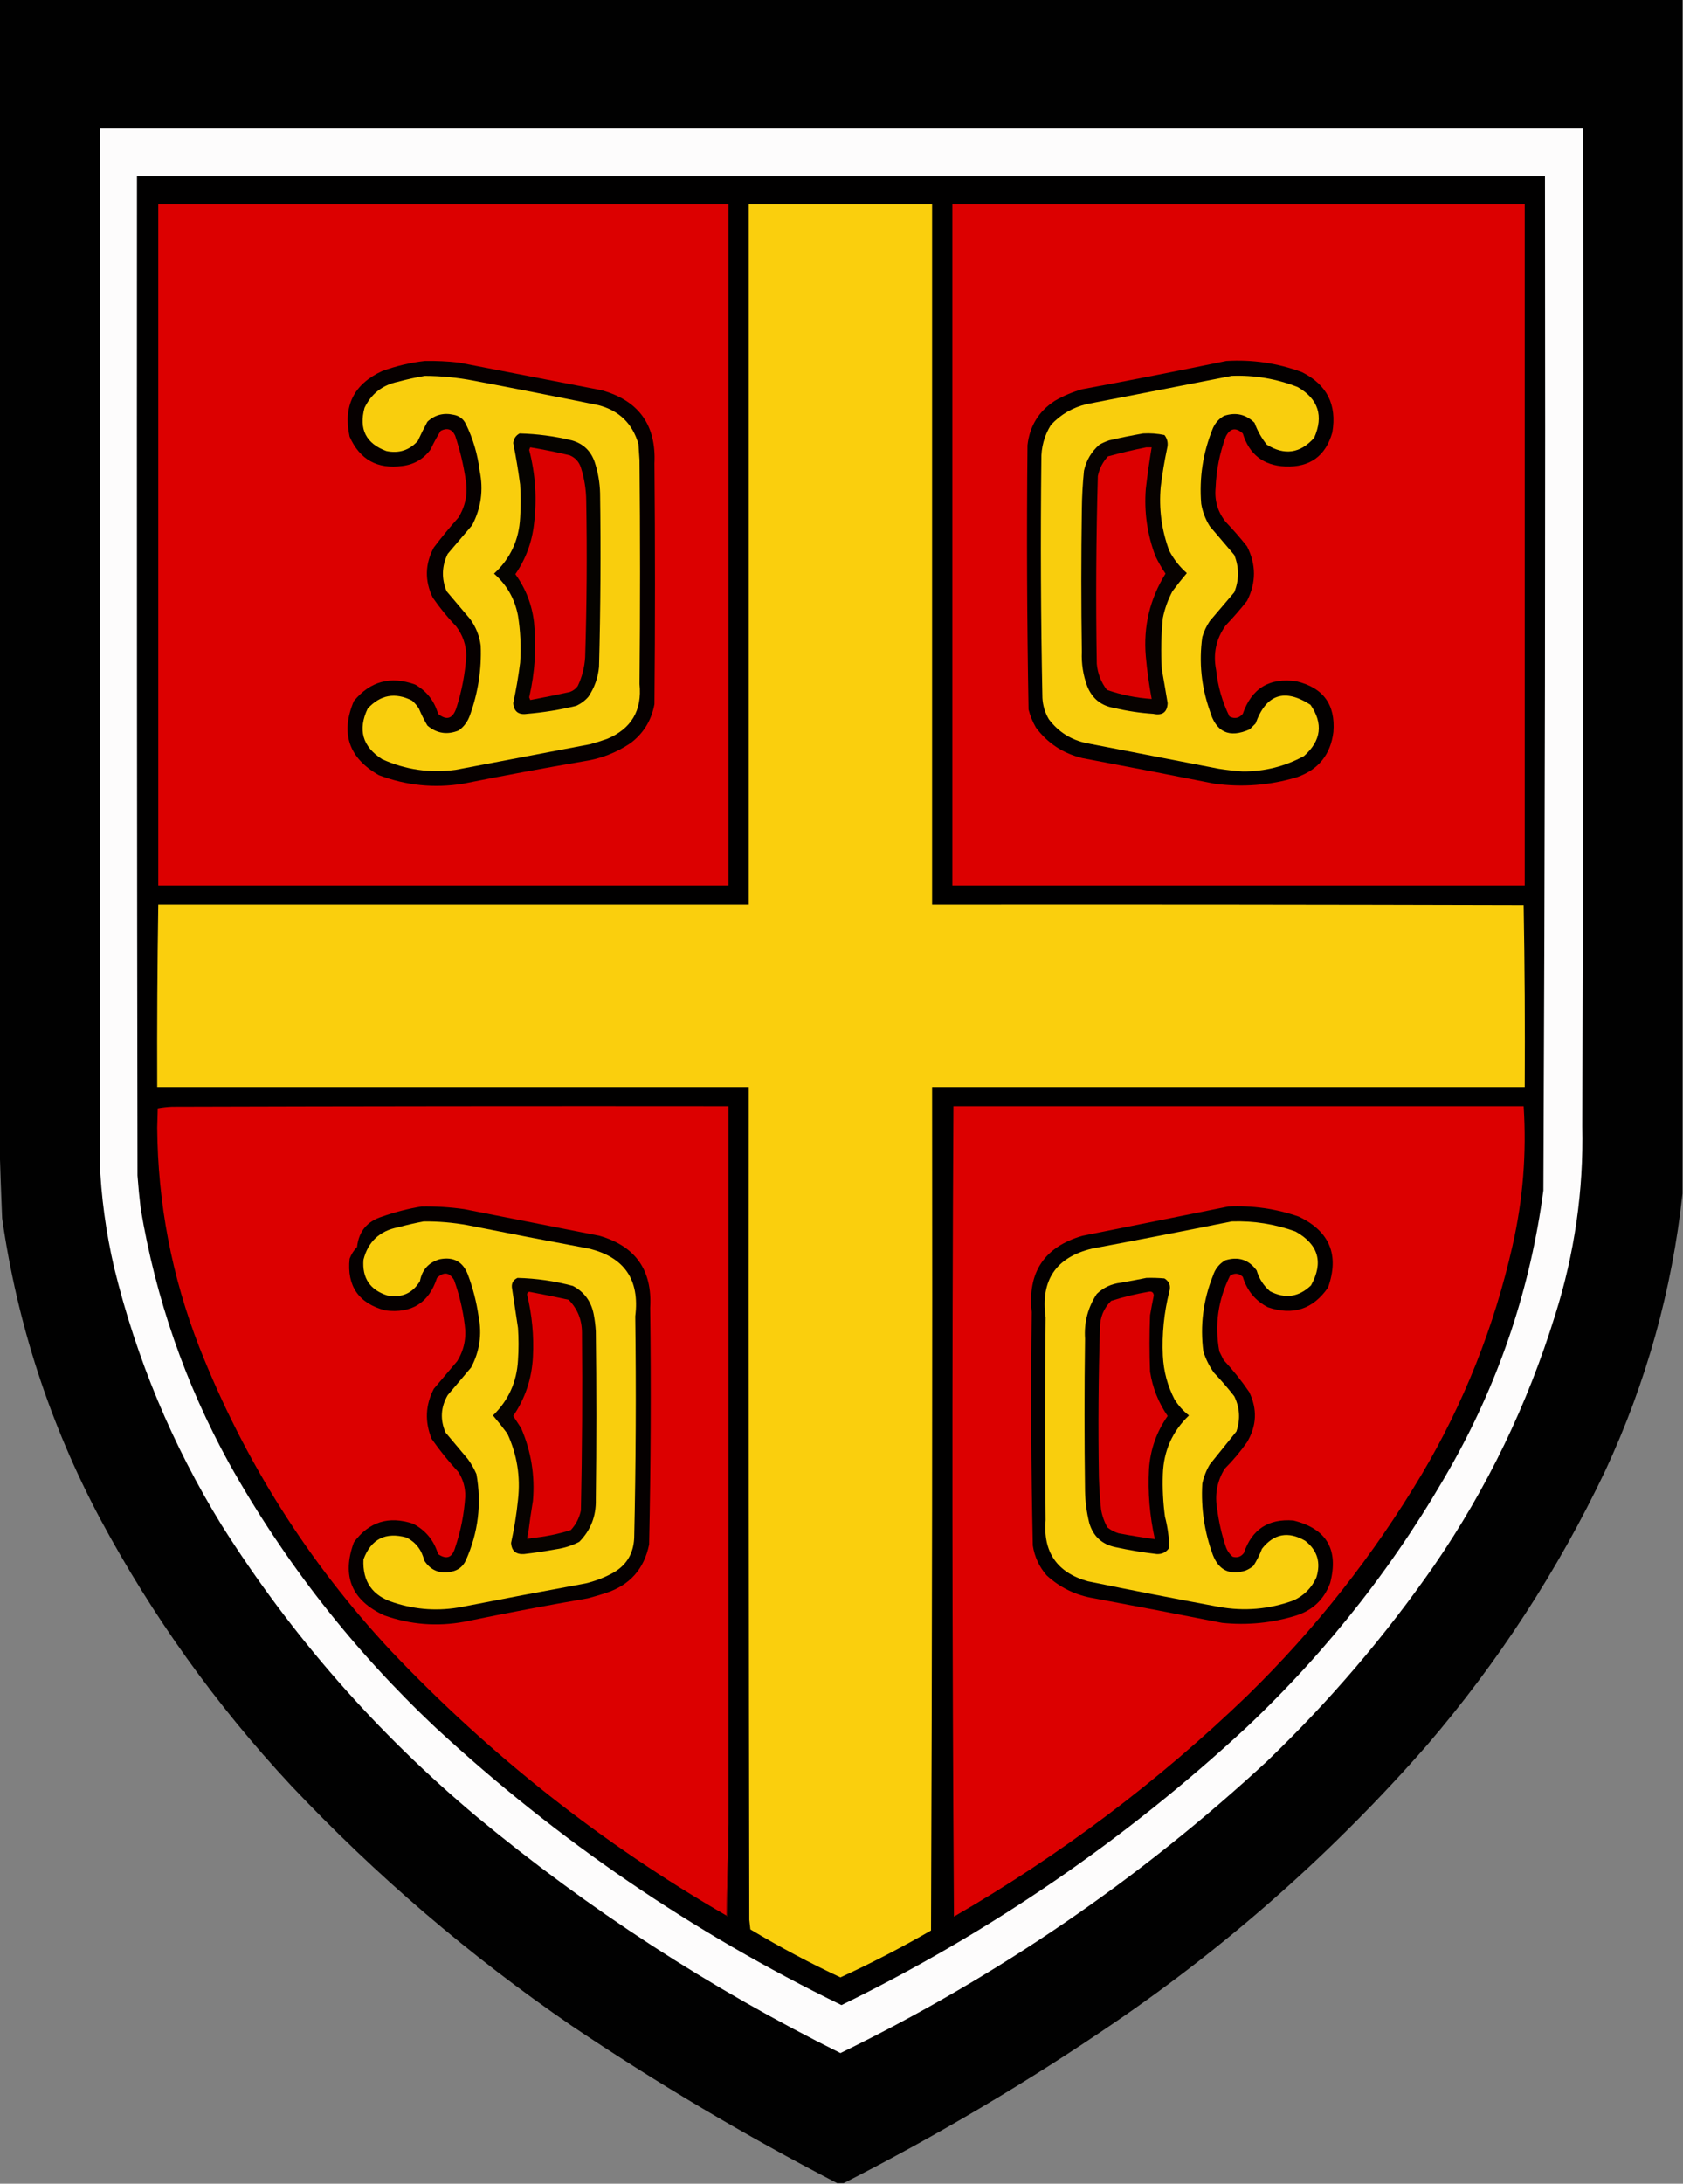
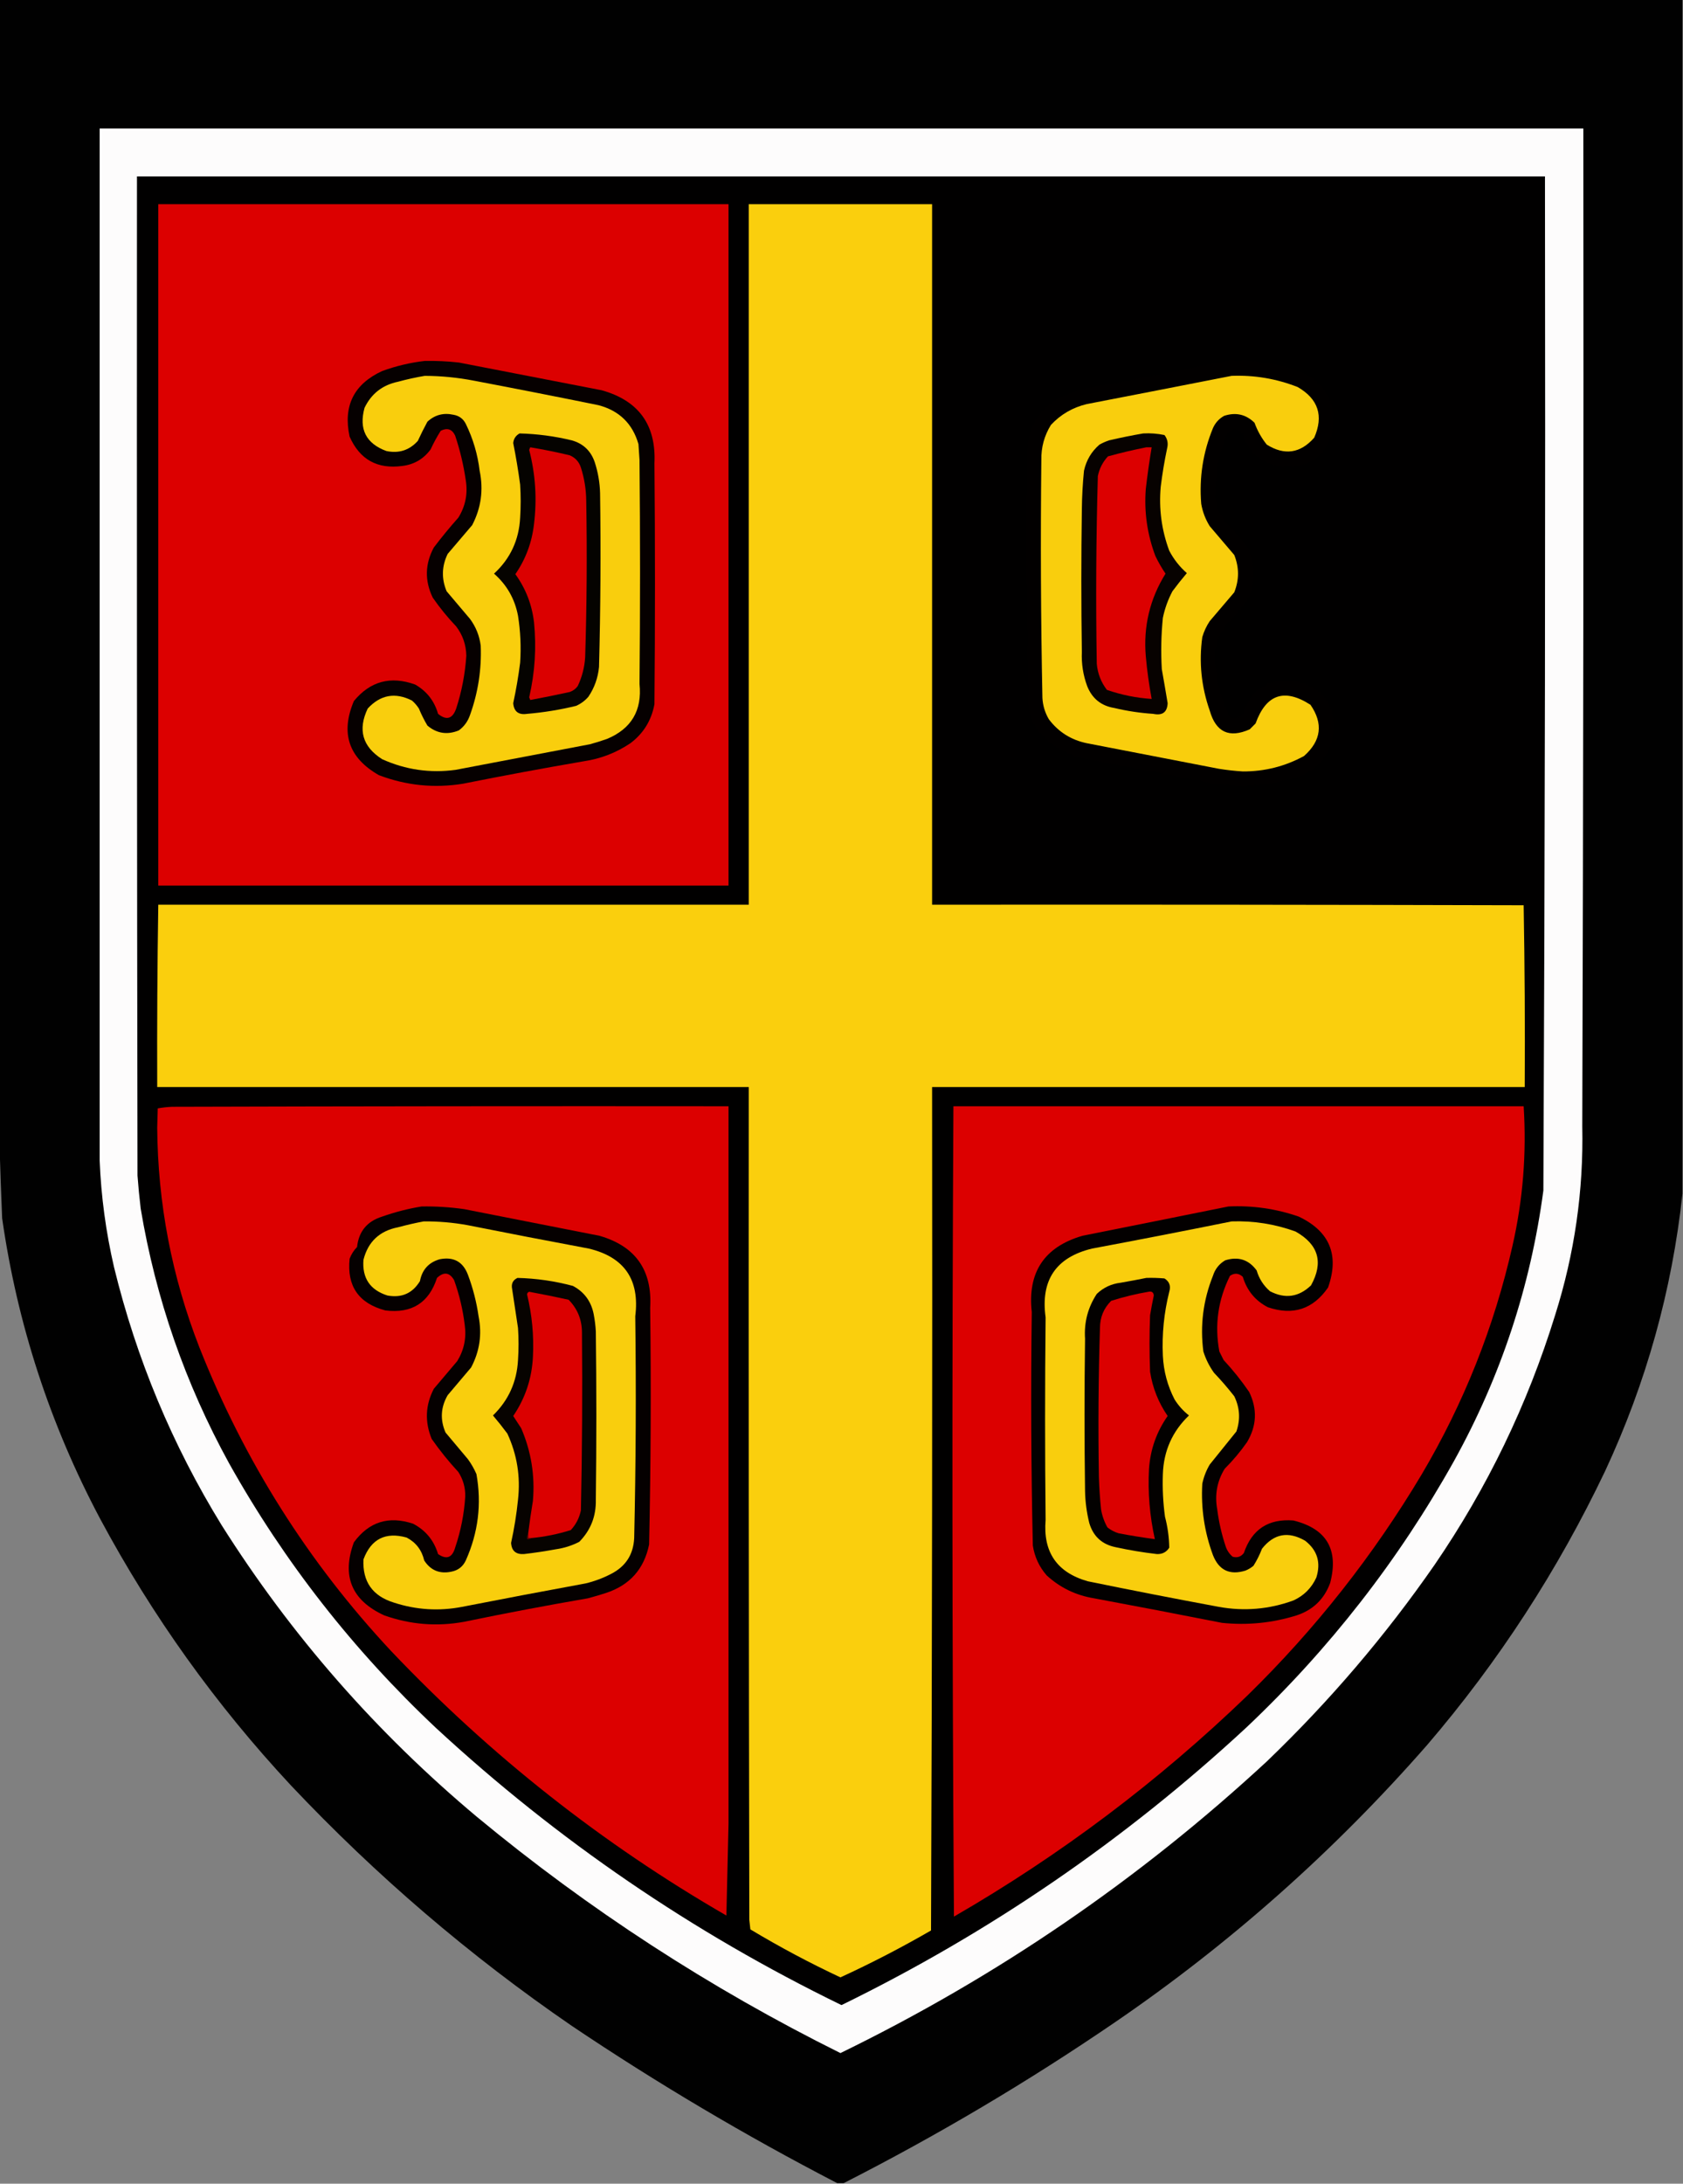
<svg xmlns="http://www.w3.org/2000/svg" version="1.1" width="1579px" height="2048px" style="shape-rendering:geometricPrecision; text-rendering:geometricPrecision; image-rendering:optimizeQuality; fill-rule:evenodd; clip-rule:evenodd">
  <rect width="100%" height="100%" fill="#808080" stroke="none" />
  <g>
    <path style="opacity:0.995" fill="#000000" d="M -0.5,-0.5 C 525.833,-0.5 1052.17,-0.5 1578.5,-0.5C 1578.5,372.833 1578.5,746.167 1578.5,1119.5C 1568.71,1210.07 1544.54,1296.73 1506,1379.5C 1461.55,1472.81 1405.88,1558.47 1339,1636.5C 1251.83,1736.05 1153.99,1822.88 1045.5,1897C 964.235,1952.48 879.568,2002.65 791.5,2047.5C 789.5,2047.5 787.5,2047.5 785.5,2047.5C 699.54,2002.98 616.54,1953.81 536.5,1900C 440.965,1834.51 353.131,1759.35 273,1674.5C 202.54,1598.92 142.873,1515.59 94,1424.5C 46.91,1335.9 16.243,1241.9 2,1142.5C 0.997,1118.68 0.164,1095.01 -0.5,1071.5C -0.5,714.167 -0.5,356.833 -0.5,-0.5 Z" />
  </g>
  <g>
    <path style="opacity:0.993" fill="#fefdfd" d="M 1484.5,1056.5 C 1485.77,1116.74 1477.27,1175.74 1459,1233.5C 1433.04,1317.42 1395.37,1395.42 1346,1467.5C 1299.87,1534 1247.37,1595.5 1188.5,1652C 1068.8,1762.72 935.469,1853.88 788.5,1925.5C 666.007,1864.63 552.34,1790.8 447.5,1704C 353.11,1624.98 273.277,1533.82 208,1430.5C 161.68,1355.23 128.014,1274.57 107,1188.5C 99.346,1155.43 94.846,1122.1 93.5,1088.5C 93.5,765.833 93.5,443.167 93.5,120.5C 557.5,120.5 1021.5,120.5 1485.5,120.5C 1485.81,432.305 1485.48,744.305 1484.5,1056.5 Z" />
  </g>
  <g>
    <path style="opacity:0.998" fill="#010000" d="M 128.5,165.5 C 568.833,165.5 1009.17,165.5 1449.5,165.5C 1449.97,482.505 1449.47,799.505 1448,1116.5C 1436,1206.5 1408,1291.17 1364,1370.5C 1312.09,1463.35 1247.26,1546.52 1169.5,1620C 1055.82,1725.37 929.154,1812.21 789.5,1880.5C 649.897,1812.56 523.231,1726.06 409.5,1621C 331.691,1547.91 266.858,1465.08 215,1372.5C 173.802,1297.57 146.135,1217.91 132,1133.5C 130.76,1123.19 129.76,1112.86 129,1102.5C 128.5,790.167 128.333,477.834 128.5,165.5 Z" />
  </g>
  <g>
    <path style="opacity:1" fill="#dc0000" d="M 148.5,191.5 C 326.833,191.5 505.167,191.5 683.5,191.5C 683.5,404.5 683.5,617.5 683.5,830.5C 505.167,830.5 326.833,830.5 148.5,830.5C 148.5,617.5 148.5,404.5 148.5,191.5 Z" />
  </g>
  <g>
    <path style="opacity:0.999" fill="#facf0d" d="M 702.5,191.5 C 759.833,191.5 817.167,191.5 874.5,191.5C 874.5,410.5 874.5,629.5 874.5,848.5C 1059.5,848.333 1244.5,848.5 1429.5,849C 1430.5,905.762 1430.83,962.595 1430.5,1019.5C 1245.17,1019.5 1059.83,1019.5 874.5,1019.5C 874.833,1283.17 874.5,1546.83 873.5,1810.5C 845.868,1826.48 817.534,1841.15 788.5,1854.5C 759.545,1840.94 731.379,1825.94 704,1809.5C 703.667,1806.5 703.333,1803.5 703,1800.5C 702.5,1540.17 702.333,1279.83 702.5,1019.5C 517.5,1019.5 332.5,1019.5 147.5,1019.5C 147.286,962.495 147.62,905.495 148.5,848.5C 333.167,848.5 517.833,848.5 702.5,848.5C 702.5,629.5 702.5,410.5 702.5,191.5 Z" />
  </g>
  <g>
-     <path style="opacity:1" fill="#dc0000" d="M 893.5,191.5 C 1072.5,191.5 1251.5,191.5 1430.5,191.5C 1430.5,404.5 1430.5,617.5 1430.5,830.5C 1251.5,830.5 1072.5,830.5 893.5,830.5C 893.5,617.5 893.5,404.5 893.5,191.5 Z" />
-   </g>
+     </g>
  <g>
    <path style="opacity:0.992" fill="#050100" d="M 398.5,338.5 C 409.2,338.305 419.867,338.805 430.5,340C 475.19,348.671 519.857,357.338 564.5,366C 599.227,375.719 615.727,398.552 614,434.5C 614.667,509.833 614.667,585.167 614,660.5C 611.173,675.674 603.673,687.841 591.5,697C 578.172,705.992 563.506,711.659 547.5,714C 509.738,720.486 472.072,727.486 434.5,735C 407.454,739.395 381.121,736.729 355.5,727C 327.104,710.813 319.271,687.647 332,657.5C 347.341,638.87 366.508,633.703 389.5,642C 400.354,648.198 407.52,657.364 411,669.5C 418.885,675.899 424.552,674.233 428,664.5C 433.22,648.399 436.387,631.899 437.5,615C 437.314,604.774 434.147,595.608 428,587.5C 419.948,579.051 412.615,570.051 406,560.5C 398.348,544.651 398.681,528.984 407,513.5C 414.289,503.876 421.955,494.542 430,485.5C 436.681,474.76 439.015,463.094 437,450.5C 434.92,436.183 431.587,422.183 427,408.5C 424.116,402.457 419.616,400.957 413.5,404C 409.938,409.625 406.771,415.459 404,421.5C 397.364,430.478 388.531,435.645 377.5,437C 354.034,440.187 337.534,431.02 328,409.5C 321.78,380.774 331.946,360.274 358.5,348C 371.605,343.222 384.939,340.055 398.5,338.5 Z" />
  </g>
  <g>
    <path style="opacity:0.993" fill="#030100" d="M 1150.5,338.5 C 1174.95,337.016 1198.61,340.516 1221.5,349C 1244.94,360.723 1254.44,379.556 1250,405.5C 1243.75,427.636 1229.08,438.302 1206,437.5C 1185.4,436.568 1172.07,426.234 1166,406.5C 1159.33,400.5 1154,401.5 1150,409.5C 1144.29,425.014 1141.12,441.014 1140.5,457.5C 1139.33,469.499 1142.5,480.166 1150,489.5C 1157.04,496.871 1163.71,504.538 1170,512.5C 1178.62,529.473 1178.62,546.473 1170,563.5C 1163.71,571.462 1157.04,579.129 1150,586.5C 1140.93,599.084 1137.93,613.084 1141,628.5C 1142.61,643.786 1146.78,658.286 1153.5,672C 1158.32,674.446 1162.49,673.613 1166,669.5C 1174.35,645.403 1191.19,635.237 1216.5,639C 1241.52,645.02 1253.02,660.853 1251,686.5C 1248.37,707.806 1236.87,721.973 1216.5,729C 1191.3,736.557 1165.64,738.557 1139.5,735C 1098.21,726.785 1056.87,718.785 1015.5,711C 997.497,706.632 982.997,697.132 972,682.5C 968.882,677.145 966.549,671.478 965,665.5C 963.51,582.839 963.177,500.172 964,417.5C 966.029,399.593 974.529,385.76 989.5,376C 997.705,371.231 1006.37,367.564 1015.5,365C 1060.72,356.606 1105.72,347.772 1150.5,338.5 Z" />
  </g>
  <g>
    <path style="opacity:0.997" fill="#f9ce0d" d="M 398.5,352.5 C 413.972,352.567 429.305,354.067 444.5,357C 483.554,364.411 522.554,372.077 561.5,380C 580.962,385.13 593.462,397.296 599,416.5C 599.333,421.5 599.667,426.5 600,431.5C 600.667,501.5 600.667,571.5 600,641.5C 602.525,666.296 592.358,683.463 569.5,693C 564.228,694.869 558.894,696.535 553.5,698C 511.498,706 469.498,714 427.5,722C 403.478,725.273 380.478,721.94 358.5,712C 340.014,700.202 335.514,684.368 345,664.5C 356.938,651.587 370.771,649.087 386.5,657C 389.04,659.205 391.207,661.705 393,664.5C 395.289,670.044 397.956,675.377 401,680.5C 409.867,687.951 419.7,689.451 430.5,685C 435.484,681.334 438.984,676.501 441,670.5C 448.561,649.468 451.894,627.801 451,605.5C 449.812,596.26 446.478,587.927 441,580.5C 433.667,571.833 426.333,563.167 419,554.5C 414.089,542.669 414.422,531.002 420,519.5C 427.667,510.5 435.333,501.5 443,492.5C 451.397,476.402 453.73,459.402 450,441.5C 448.146,426.081 443.813,411.415 437,397.5C 434.571,392.734 430.737,389.9 425.5,389C 416.111,386.912 407.945,389.079 401,395.5C 397.815,401.377 394.815,407.377 392,413.5C 384.059,422.282 374.226,425.448 362.5,423C 343.387,415.942 336.553,402.442 342,382.5C 348.401,369.2 358.901,361.033 373.5,358C 381.877,355.722 390.21,353.889 398.5,352.5 Z" />
  </g>
  <g>
    <path style="opacity:0.997" fill="#f9ce0d" d="M 1155.5,352.5 C 1176.94,351.681 1197.61,355.181 1217.5,363C 1236.83,374.172 1242,390.005 1233,410.5C 1219.98,425.226 1205.15,427.393 1188.5,417C 1183.55,410.844 1179.72,404.011 1177,396.5C 1168.92,388.583 1159.42,386.416 1148.5,390C 1143.76,392.625 1140.26,396.459 1138,401.5C 1128.64,424.287 1124.98,447.953 1127,472.5C 1128.28,480.019 1130.95,487.019 1135,493.5C 1142.67,502.5 1150.33,511.5 1158,520.5C 1162.67,532.167 1162.67,543.833 1158,555.5C 1150.33,564.5 1142.67,573.5 1135,582.5C 1131.9,587.125 1129.57,592.125 1128,597.5C 1124.75,621.038 1127.09,644.038 1135,666.5C 1140.76,686.734 1153.26,692.567 1172.5,684C 1174.33,682.167 1176.17,680.333 1178,678.5C 1187.89,651.072 1205.06,645.239 1229.5,661C 1241.64,678.621 1239.64,694.621 1223.5,709C 1205.65,718.755 1186.48,723.588 1166,723.5C 1158.46,723.037 1150.96,722.203 1143.5,721C 1102.16,712.999 1060.83,704.999 1019.5,697C 1004.77,693.893 992.932,686.393 984,674.5C 980.382,668.314 978.382,661.648 978,654.5C 976.502,580.173 976.169,505.839 977,431.5C 976.757,419.57 979.757,408.57 986,398.5C 995.173,388.679 1006.34,382.179 1019.5,379C 1064.98,370.204 1110.31,361.371 1155.5,352.5 Z" />
  </g>
  <g>
    <path style="opacity:0.992" fill="#040200" d="M 487.5,406.5 C 504.046,406.924 520.379,409.09 536.5,413C 547.212,416.044 554.379,422.877 558,433.5C 561.07,442.92 562.737,452.587 563,462.5C 563.776,516.84 563.443,571.174 562,625.5C 561.041,635.711 557.708,645.044 552,653.5C 548.79,657.187 544.956,660.021 540.5,662C 525.357,665.69 510.024,668.19 494.5,669.5C 486.509,670.691 482.175,667.357 481.5,659.5C 484.207,646.926 486.373,634.26 488,621.5C 488.986,606.754 488.319,592.088 486,577.5C 483.015,561.689 475.515,548.522 463.5,538C 478.769,523.955 486.936,506.455 488,485.5C 488.667,475.167 488.667,464.833 488,454.5C 486.252,441.43 484.085,428.43 481.5,415.5C 481.944,411.402 483.944,408.402 487.5,406.5 Z" />
  </g>
  <g>
    <path style="opacity:0.988" fill="#050100" d="M 1072.5,406.5 C 1079.26,406.123 1085.92,406.623 1092.5,408C 1095.36,411.681 1096.19,415.848 1095,420.5C 1092.48,432.417 1090.48,444.417 1089,456.5C 1087.14,477.134 1089.81,497.134 1097,516.5C 1101.23,524.553 1106.73,531.553 1113.5,537.5C 1108.81,543.023 1104.31,548.689 1100,554.5C 1095.81,562.398 1092.81,570.732 1091,579.5C 1089.41,595.454 1089.08,611.454 1090,627.5C 1091.9,638.159 1093.73,648.826 1095.5,659.5C 1095.08,667.984 1090.58,671.318 1082,669.5C 1069.68,668.697 1057.52,666.864 1045.5,664C 1033.18,662.017 1024.68,655.184 1020,643.5C 1016.2,633.183 1014.54,622.516 1015,611.5C 1014.33,566.833 1014.33,522.167 1015,477.5C 1015.13,465.459 1015.8,453.459 1017,441.5C 1019.16,431.669 1023.99,423.503 1031.5,417C 1034.38,415.392 1037.38,414.059 1040.5,413C 1051.24,410.493 1061.9,408.327 1072.5,406.5 Z" />
  </g>
  <g>
    <path style="opacity:1" fill="#db0000" d="M 497.5,419.5 C 509.902,421.568 522.235,424.068 534.5,427C 539.731,429.232 543.231,433.065 545,438.5C 548.216,448.581 549.883,458.915 550,469.5C 550.87,518.511 550.536,567.511 549,616.5C 548.385,625.959 546.052,634.959 542,643.5C 540.062,646.106 537.562,647.939 534.5,649C 522.192,651.695 509.859,654.195 497.5,656.5C 497.167,655.667 496.833,654.833 496.5,654C 501.878,630.727 503.378,607.227 501,583.5C 499.048,566.94 493.215,551.94 483.5,538.5C 493.231,524.355 499.065,508.689 501,491.5C 503.891,468.043 502.391,444.877 496.5,422C 496.743,421.098 497.077,420.265 497.5,419.5 Z" />
  </g>
  <g>
    <path style="opacity:1" fill="#dc0000" d="M 1075.5,419.5 C 1077.17,419.5 1078.83,419.5 1080.5,419.5C 1078.34,432.442 1076.51,445.442 1075,458.5C 1073.33,480.164 1076.33,501.164 1084,521.5C 1086.78,527.268 1089.95,532.768 1093.5,538C 1078.78,561.716 1072.61,587.549 1075,615.5C 1076.19,628.935 1078.03,642.269 1080.5,655.5C 1066.11,654.568 1052.11,651.734 1038.5,647C 1032.99,639.805 1029.82,631.639 1029,622.5C 1028.03,563.806 1028.36,505.139 1030,446.5C 1031.46,439.409 1034.63,433.242 1039.5,428C 1051.52,424.7 1063.52,421.867 1075.5,419.5 Z" />
  </g>
  <g>
    <path style="opacity:1" fill="#dc0000" d="M 683.5,1710.5 C 682.833,1739.17 682.167,1767.83 681.5,1796.5C 565.001,1729.23 460.168,1646.56 367,1548.5C 289.141,1465.19 229.141,1370.19 187,1263.5C 161.182,1197.24 148.015,1128.58 147.5,1057.5C 147.667,1051.5 147.833,1045.5 148,1039.5C 152.414,1038.7 156.914,1038.2 161.5,1038C 335.5,1037.5 509.5,1037.33 683.5,1037.5C 683.5,1261.83 683.5,1486.17 683.5,1710.5 Z" />
  </g>
  <g>
    <path style="opacity:1" fill="#dc0000" d="M 894.5,1037.5 C 1072.83,1037.5 1251.17,1037.5 1429.5,1037.5C 1432.34,1081.69 1428.84,1125.36 1419,1168.5C 1401.84,1244.32 1373.51,1315.65 1334,1382.5C 1288.65,1458.56 1234.15,1527.73 1170.5,1590C 1087,1670.47 995.163,1739.64 895,1797.5C 893.281,1544.1 893.114,1290.77 894.5,1037.5 Z" />
  </g>
  <g>
    <path style="opacity:0.993" fill="#030000" d="M 1152.5,1131.5 C 1175.12,1130.42 1197.12,1133.59 1218.5,1141C 1247.57,1154.86 1256.74,1177.03 1246,1207.5C 1231.95,1227.85 1213.12,1234.02 1189.5,1226C 1177.73,1219.88 1169.89,1210.38 1166,1197.5C 1162.26,1193.99 1158.26,1193.66 1154,1196.5C 1142.74,1219.11 1139.41,1242.77 1144,1267.5C 1145.33,1270.17 1146.67,1272.83 1148,1275.5C 1156.76,1284.92 1164.76,1294.92 1172,1305.5C 1179.76,1321.52 1179.1,1337.19 1170,1352.5C 1163.75,1361.42 1156.75,1369.75 1149,1377.5C 1141.85,1389.18 1139.52,1401.84 1142,1415.5C 1143.52,1427.43 1146.19,1439.1 1150,1450.5C 1151.3,1454.27 1153.47,1457.44 1156.5,1460C 1160.79,1461.2 1164.29,1460.03 1167,1456.5C 1174.55,1434.3 1190.05,1424.13 1213.5,1426C 1244.62,1433.72 1256.12,1453.22 1248,1484.5C 1242.43,1499.73 1231.93,1509.9 1216.5,1515C 1193.69,1522.13 1170.35,1524.46 1146.5,1522C 1106.54,1514.12 1066.54,1506.45 1026.5,1499C 1009.45,1496.22 994.616,1489.06 982,1477.5C 974.985,1469.47 970.651,1460.13 969,1449.5C 967.372,1376.52 967.039,1303.52 968,1230.5C 963.902,1193.29 979.735,1169.46 1015.5,1159C 1061.3,1149.87 1106.97,1140.71 1152.5,1131.5 Z" />
  </g>
  <g>
    <path style="opacity:0.994" fill="#050100" d="M 395.5,1131.5 C 408.899,1131.27 422.232,1132.11 435.5,1134C 477.839,1142.33 520.172,1150.67 562.5,1159C 596.287,1168.8 612.12,1191.3 610,1226.5C 610.938,1300.51 610.604,1374.51 609,1448.5C 604.359,1471.48 590.859,1486.65 568.5,1494C 562.879,1495.82 557.212,1497.49 551.5,1499C 512.708,1505.69 474.041,1513.02 435.5,1521C 409.961,1525.67 384.961,1523.67 360.5,1515C 329.893,1500.95 320.393,1478.12 332,1446.5C 346.13,1427.24 364.63,1421.4 387.5,1429C 399.272,1435.12 407.105,1444.62 411,1457.5C 418.956,1462.92 424.29,1460.92 427,1451.5C 432.283,1435.92 435.449,1419.92 436.5,1403.5C 436.67,1395.18 434.503,1387.51 430,1380.5C 420.947,1370.72 412.614,1360.38 405,1349.5C 398.408,1333.48 399.074,1317.81 407,1302.5C 414.333,1293.83 421.667,1285.17 429,1276.5C 435.413,1266.03 437.746,1254.69 436,1242.5C 434.237,1228.11 430.903,1214.11 426,1200.5C 421.689,1193.23 416.356,1192.56 410,1198.5C 402.411,1221.9 386.244,1232.06 361.5,1229C 336.483,1222.33 325.316,1206.16 328,1180.5C 329.584,1176.33 331.918,1172.66 335,1169.5C 336.57,1154.92 344.403,1145.42 358.5,1141C 370.682,1136.71 383.015,1133.54 395.5,1131.5 Z" />
  </g>
  <g>
    <path style="opacity:0.997" fill="#f9ce0d" d="M 397.5,1145.5 C 411.272,1145.38 424.939,1146.55 438.5,1149C 476.459,1156.55 514.459,1163.88 552.5,1171C 585.832,1179.03 600.332,1200.2 596,1234.5C 596.901,1303.84 596.567,1373.18 595,1442.5C 594.245,1457.86 587.078,1469.02 573.5,1476C 565.877,1479.99 557.877,1482.99 549.5,1485C 510.793,1492.12 472.126,1499.45 433.5,1507C 411.821,1511.18 390.487,1509.85 369.5,1503C 349.499,1496.82 339.999,1483.32 341,1462.5C 348.18,1443.33 361.68,1436.49 381.5,1442C 390.22,1446.57 395.72,1453.74 398,1463.5C 404.01,1472.81 412.51,1476.31 423.5,1474C 429.793,1472.77 434.293,1469.27 437,1463.5C 448.677,1437.44 452.011,1410.44 447,1382.5C 444.839,1377.51 442.172,1372.84 439,1368.5C 432,1360.17 425,1351.83 418,1343.5C 412.797,1331.48 413.464,1319.81 420,1308.5C 427.333,1299.83 434.667,1291.17 442,1282.5C 450.017,1267.38 452.351,1251.38 449,1234.5C 447.073,1221.13 443.74,1208.13 439,1195.5C 434.341,1183.25 425.508,1178.42 412.5,1181C 402.183,1183.99 396.017,1190.82 394,1201.5C 387.03,1212.94 376.863,1217.44 363.5,1215C 347.148,1209.8 339.648,1198.63 341,1181.5C 345.315,1164.52 356.148,1154.36 373.5,1151C 381.563,1148.82 389.563,1146.99 397.5,1145.5 Z" />
  </g>
  <g>
    <path style="opacity:0.997" fill="#f9ce0d" d="M 1155.5,1145.5 C 1176.14,1144.81 1196.14,1147.97 1215.5,1155C 1237.08,1167.15 1241.91,1183.98 1230,1205.5C 1218.52,1216.53 1205.68,1218.36 1191.5,1211C 1185.45,1205.74 1181.28,1199.24 1179,1191.5C 1171.57,1181.33 1161.74,1178.17 1149.5,1182C 1143.83,1185.34 1139.99,1190.18 1138,1196.5C 1128.82,1219.41 1125.82,1243.08 1129,1267.5C 1131.28,1274.72 1134.61,1281.39 1139,1287.5C 1145.71,1294.54 1152.04,1301.87 1158,1309.5C 1163.2,1320.18 1163.87,1331.18 1160,1342.5C 1151.67,1352.83 1143.33,1363.17 1135,1373.5C 1131.68,1379.12 1129.35,1385.12 1128,1391.5C 1126.67,1414.52 1130,1436.85 1138,1458.5C 1143.61,1472.71 1153.77,1477.54 1168.5,1473C 1171.25,1471.88 1173.75,1470.38 1176,1468.5C 1179.19,1463.45 1181.86,1458.11 1184,1452.5C 1195.18,1438.34 1208.68,1435.84 1224.5,1445C 1235.94,1453.91 1239.44,1465.41 1235,1479.5C 1230.5,1489.33 1223.33,1496.5 1213.5,1501C 1190.71,1509.31 1167.38,1511.31 1143.5,1507C 1102.42,1499.38 1061.42,1491.38 1020.5,1483C 991.623,1474.77 978.456,1455.61 981,1425.5C 980.333,1362.17 980.333,1298.83 981,1235.5C 976.155,1200.72 990.655,1179.22 1024.5,1171C 1068.36,1162.79 1112.02,1154.29 1155.5,1145.5 Z" />
  </g>
  <g>
    <path style="opacity:0.981" fill="#040100" d="M 485.5,1198.5 C 503.117,1198.94 520.451,1201.44 537.5,1206C 548.14,1211.66 554.64,1220.49 557,1232.5C 558.026,1237.78 558.693,1243.12 559,1248.5C 559.667,1301.17 559.667,1353.83 559,1406.5C 559.36,1421.94 554.194,1435.11 543.5,1446C 536.573,1449.57 529.24,1451.9 521.5,1453C 511.548,1454.83 501.548,1456.33 491.5,1457.5C 483.967,1457.92 479.967,1454.42 479.5,1447C 482.446,1433.61 484.612,1420.11 486,1406.5C 488.438,1384.84 485.104,1364.17 476,1344.5C 471.69,1338.69 467.19,1333.02 462.5,1327.5C 477.068,1313.35 484.902,1296.02 486,1275.5C 486.667,1265.5 486.667,1255.5 486,1245.5C 484.219,1233.32 482.386,1221.15 480.5,1209C 479.449,1204.08 481.116,1200.58 485.5,1198.5 Z" />
  </g>
  <g>
    <path style="opacity:0.993" fill="#030100" d="M 1075.5,1198.5 C 1081.18,1198.33 1086.84,1198.5 1092.5,1199C 1097.15,1201.9 1098.65,1206.06 1097,1211.5C 1092.07,1231.22 1090.07,1251.22 1091,1271.5C 1091.7,1285.98 1095.37,1299.65 1102,1312.5C 1105.63,1318.3 1110.13,1323.3 1115.5,1327.5C 1099.91,1342.4 1091.75,1360.73 1091,1382.5C 1090.53,1395.88 1091.19,1409.22 1093,1422.5C 1095.51,1432.04 1096.84,1441.71 1097,1451.5C 1094.39,1455.63 1090.56,1457.63 1085.5,1457.5C 1072.39,1455.98 1059.39,1453.82 1046.5,1451C 1033.88,1448.38 1025.71,1440.88 1022,1428.5C 1019.55,1418.65 1018.21,1408.65 1018,1398.5C 1017.33,1350.83 1017.33,1303.17 1018,1255.5C 1016.99,1240.22 1020.65,1226.22 1029,1213.5C 1035.26,1207.52 1042.76,1204.02 1051.5,1203C 1059.66,1201.59 1067.66,1200.09 1075.5,1198.5 Z" />
  </g>
  <g>
    <path style="opacity:1" fill="#db0000" d="M 498.5,1442.5 C 497.5,1442.5 496.5,1442.5 495.5,1442.5C 495.5,1441.17 495.5,1439.83 495.5,1438.5C 496.782,1428.14 498.282,1417.81 500,1407.5C 502.006,1383.87 498.34,1361.21 489,1339.5C 486.5,1335.67 484,1331.83 481.5,1328C 492.843,1311.3 499.01,1292.8 500,1272.5C 501.006,1252.73 499.172,1233.23 494.5,1214C 494.613,1212.72 495.28,1211.89 496.5,1211.5C 508.87,1213.78 521.204,1216.28 533.5,1219C 541.75,1227.4 545.916,1237.57 546,1249.5C 546.519,1305.17 546.186,1360.84 545,1416.5C 543.523,1423.62 540.356,1429.79 535.5,1435C 523.436,1438.79 511.102,1441.29 498.5,1442.5 Z" />
  </g>
  <g>
    <path style="opacity:1" fill="#db0000" d="M 1077.5,1211.5 C 1080.59,1210.83 1082.26,1212 1082.5,1215C 1081.2,1221.14 1080.04,1227.31 1079,1233.5C 1078.33,1251.17 1078.33,1268.83 1079,1286.5C 1081.37,1301.62 1086.87,1315.46 1095.5,1328C 1085.11,1342.82 1079.28,1359.32 1078,1377.5C 1076.81,1399.77 1078.64,1421.77 1083.5,1443.5C 1072.12,1441.99 1060.79,1440.16 1049.5,1438C 1045.64,1436.82 1042.14,1434.99 1039,1432.5C 1036.01,1427.19 1034.01,1421.52 1033,1415.5C 1032,1405.52 1031.33,1395.52 1031,1385.5C 1030.2,1338.82 1030.53,1292.16 1032,1245.5C 1032,1235.49 1035.5,1226.99 1042.5,1220C 1054.08,1216.32 1065.75,1213.49 1077.5,1211.5 Z" />
  </g>
  <g>
    <path style="opacity:0.784" fill="#700001" d="M 495.5,1438.5 C 495.5,1439.83 495.5,1441.17 495.5,1442.5C 496.5,1442.5 497.5,1442.5 498.5,1442.5C 497.432,1443.43 496.099,1443.77 494.5,1443.5C 494.216,1441.59 494.549,1439.92 495.5,1438.5 Z" />
  </g>
  <g>
-     <path style="opacity:0.759" fill="#680000" d="M 683.5,1710.5 C 683.833,1739.51 683.5,1768.51 682.5,1797.5C 681.893,1797.38 681.56,1797.04 681.5,1796.5C 682.167,1767.83 682.833,1739.17 683.5,1710.5 Z" />
-   </g>
+     </g>
</svg>